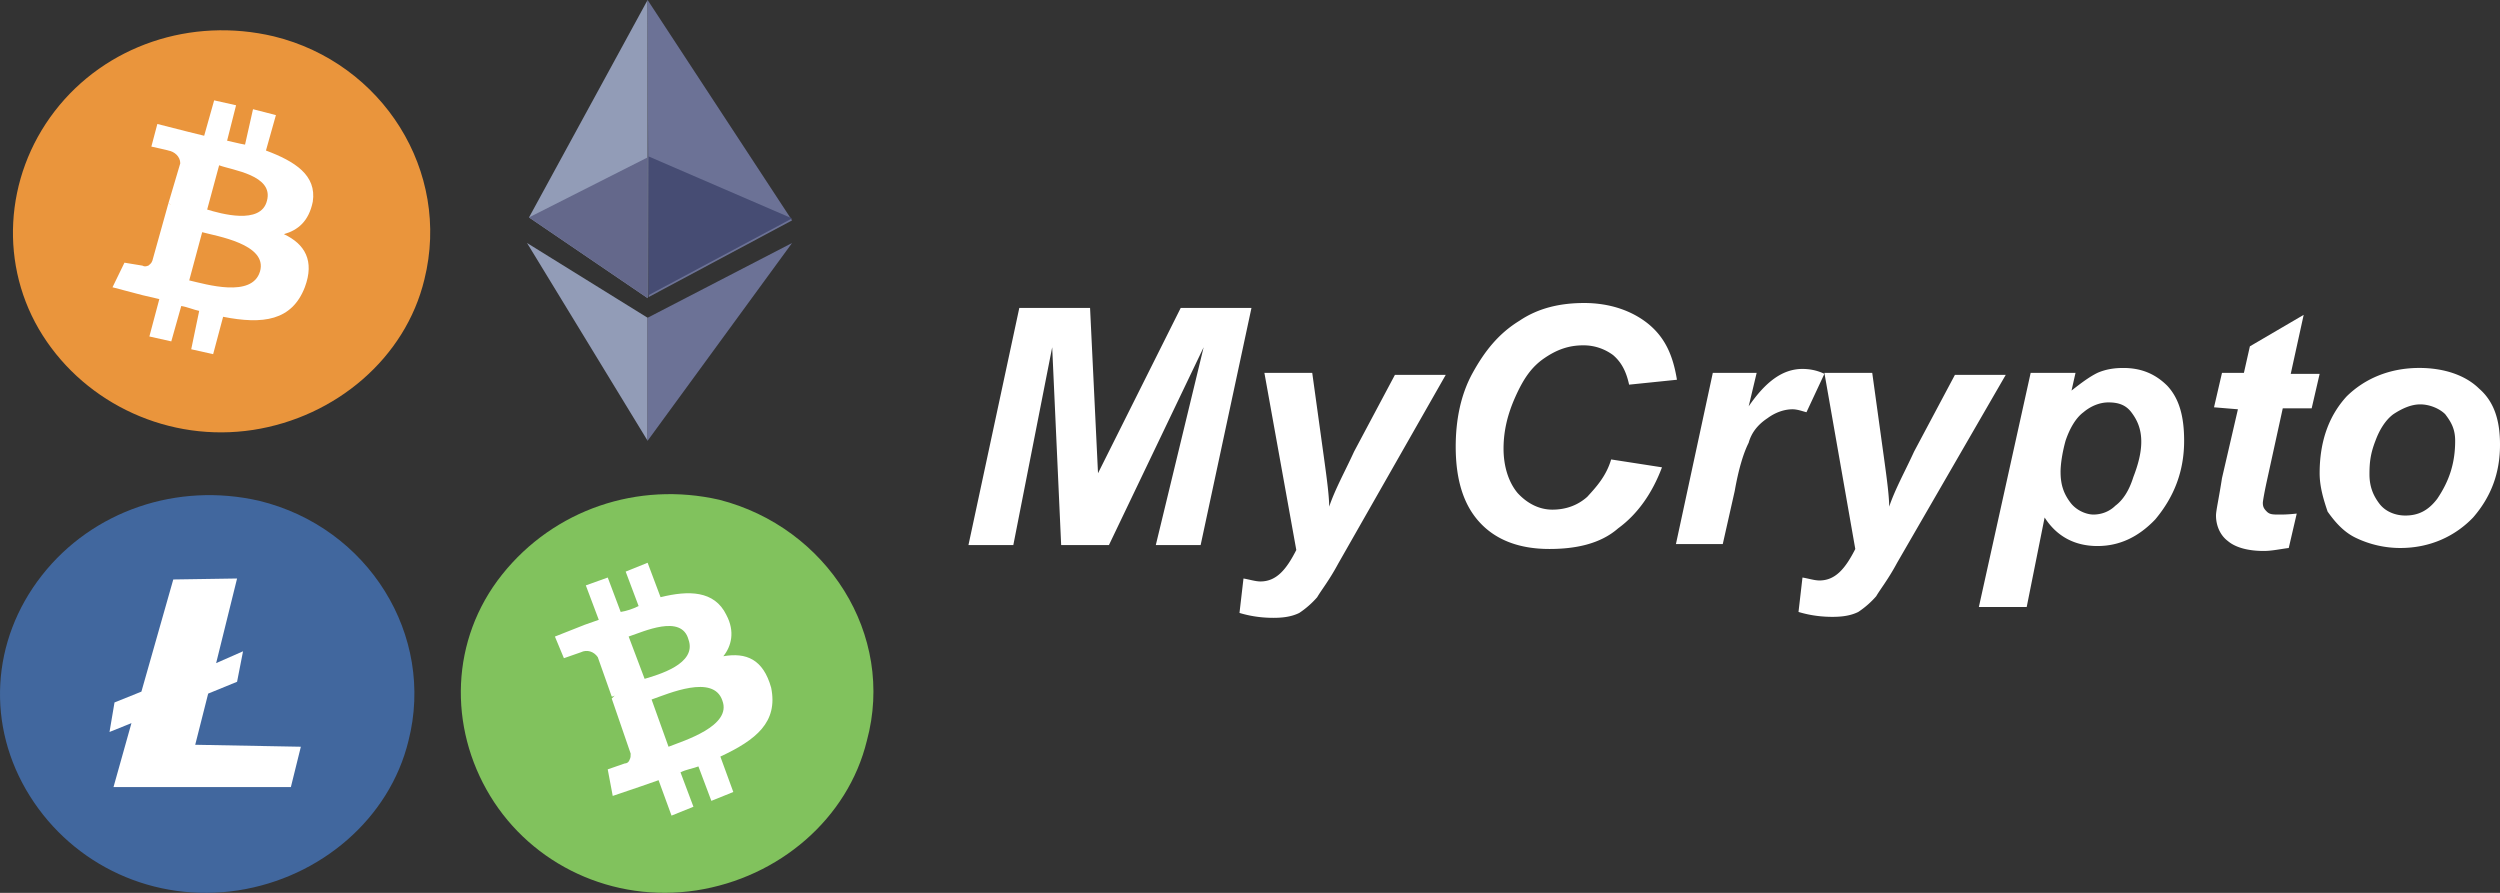
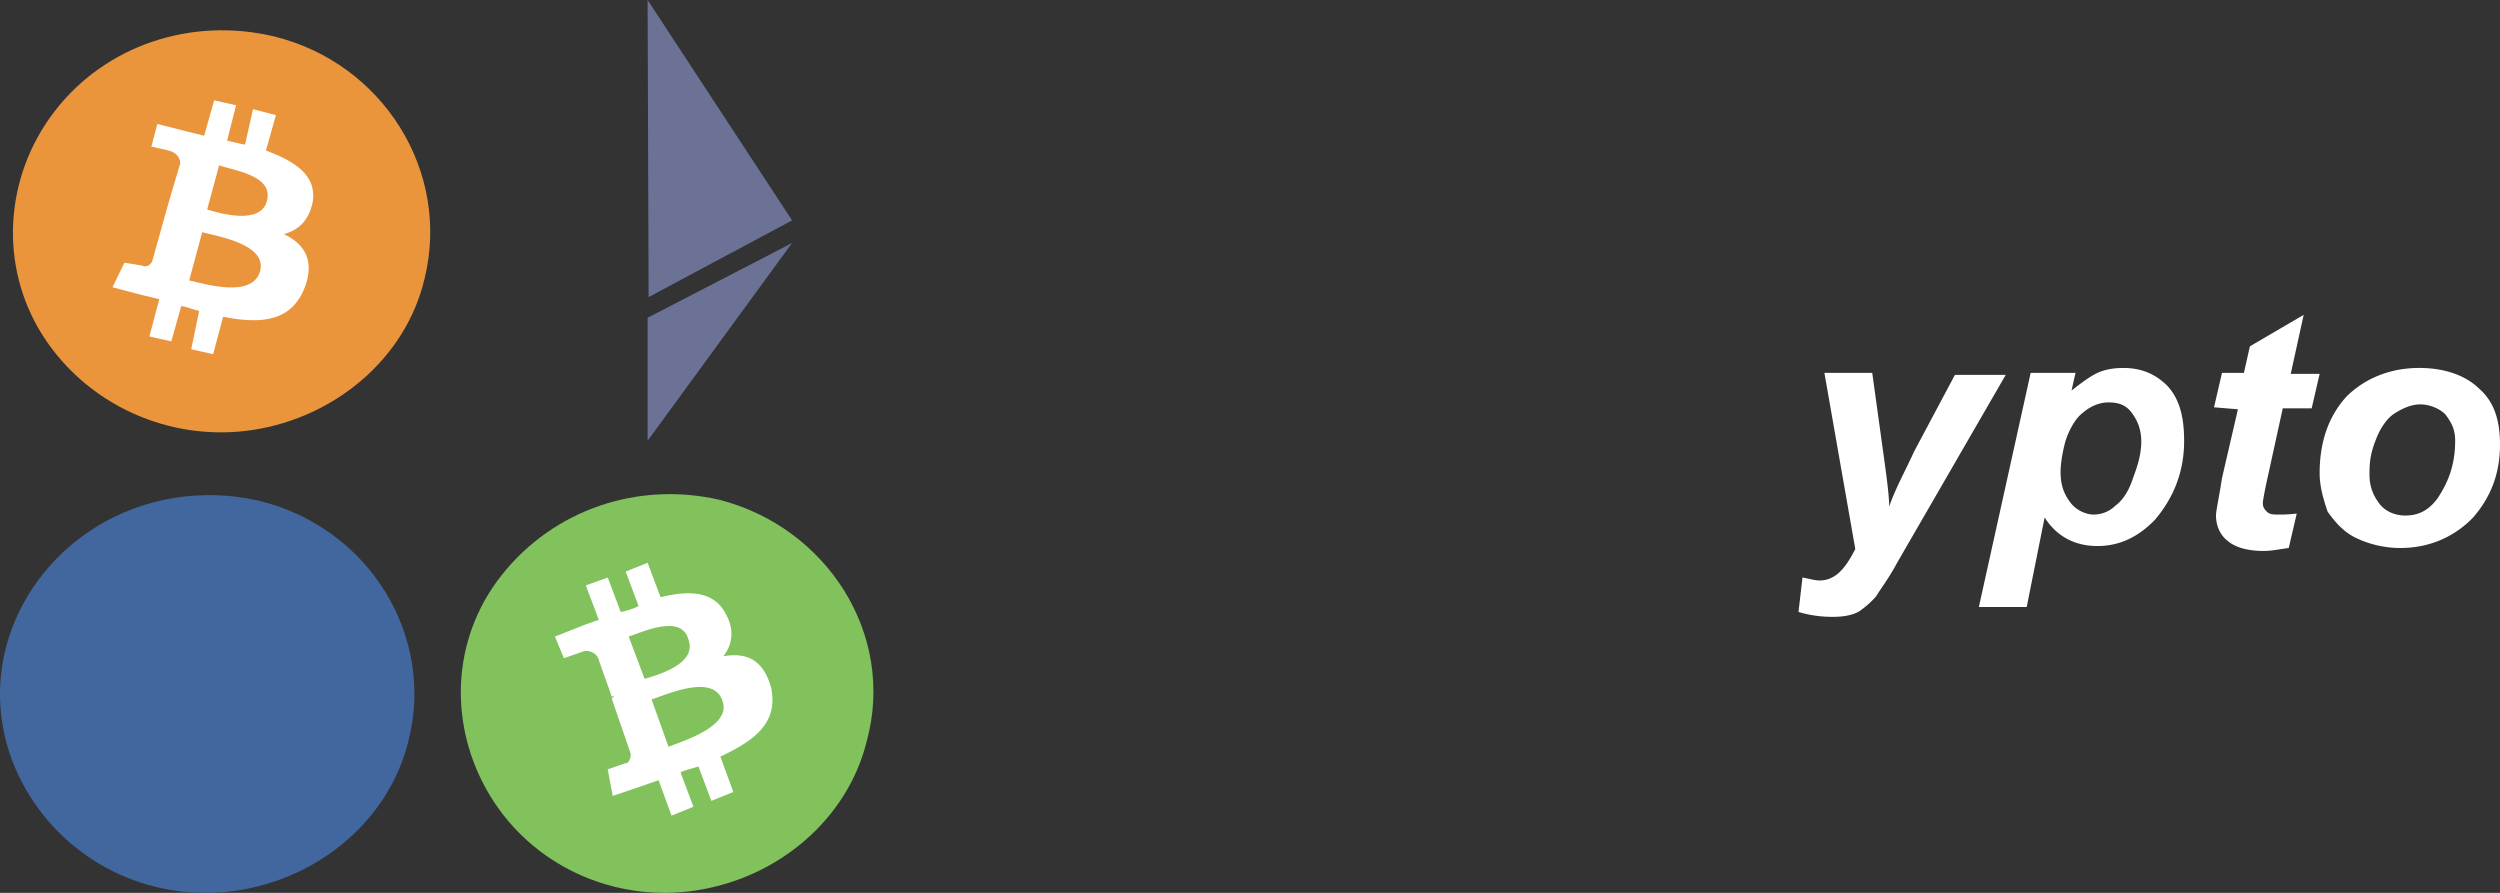
<svg xmlns="http://www.w3.org/2000/svg" width="112" height="40" viewBox="0 0 112 40">
  <rect x="0" y="0" width="112" height="40" fill="#333333" stroke="none" />
  <g fill="none" fill-rule="evenodd">
    <path d="M19.013 12.518c-.848 3.526-3.973 6.17-7.678 6.743-3.75.573-7.455-1.146-9.42-4.231-1.964-3.085-1.74-7.096.536-10.05C4.728 2.029 8.567.75 12.272 1.63c4.866 1.19 7.946 6.04 6.741 10.888z" fill="#EA953C" />
    <path d="M14.013 9.036c.179-1.19-.803-1.808-2.098-2.292l.446-1.587-1.026-.265-.357 1.587c-.268-.044-.58-.132-.804-.176l.402-1.587-.982-.22-.447 1.586-.714-.176-1.384-.352-.268 1.013s.804.177.76.177c.267.044.535.264.535.573L7.54 9.124c.045 0 .045 0 .134.044l-.134-.044-.714 2.556c-.045.132-.134.176-.179.22-.133.045-.178.045-.267 0l-.804-.132-.536 1.102 1.34.353.758.176-.446 1.675.982.22.447-1.586c.267.044.58.176.803.22l-.357 1.719.982.22.447-1.675c1.785.353 3.08.177 3.66-1.322.446-1.19 0-1.94-.937-2.38.625-.176 1.116-.573 1.294-1.454zm-2.366 3.129c-.357 1.19-2.41.573-3.17.397l.581-2.16c.625.176 2.946.529 2.59 1.763zm.313-3.173c-.268 1.101-2.098.572-2.679.396l.536-1.983c.58.22 2.455.44 2.143 1.587z" fill="#FFF" fill-rule="nonzero" />
    <path d="M38.834 33.19c-.849 3.481-3.929 6.126-7.634 6.699-3.75.573-7.366-1.146-9.24-4.232-1.876-3.085-1.786-7.008.535-9.917s6.071-4.187 9.732-3.35c4.82 1.235 7.901 6.039 6.607 10.8z" fill="#81C25D" />
    <path d="M32.54 27.547c-.537-1.101-1.697-1.101-2.947-.793l-.58-1.543-.983.397.58 1.543c-.267.132-.535.22-.803.264l-.58-1.542-.982.352.58 1.543-.625.22-1.34.53.403.969.759-.265c.267-.132.58-.044.759.22l.624 1.764c.045 0 .045 0 .134-.044l-.134.132.849 2.468c0 .132 0 .177-.045.265-.045.132-.134.176-.223.176l-.76.264.224 1.19 1.295-.44.759-.265.58 1.587.982-.397-.58-1.542c.268-.133.58-.177.803-.265l.58 1.543.983-.397-.58-1.587c1.606-.749 2.589-1.542 2.276-3.085-.357-1.278-1.116-1.587-2.143-1.41.357-.441.536-1.102.134-1.852zm-.18 3.835c.447 1.146-1.74 1.807-2.41 2.072l-.759-2.116c.759-.264 2.768-1.146 3.17.044zm-1.517-2.733c.402 1.102-1.384 1.587-1.964 1.763l-.715-1.895c.67-.22 2.366-1.014 2.679.132z" fill="#FFF" fill-rule="nonzero" />
    <g fill="#FFF" fill-rule="nonzero">
-       <path d="M49.681 24.418H47.54l-.402-8.86-1.741 8.86h-2.01l2.278-10.622h3.17l.356 7.405 3.705-7.405h3.17l-2.277 10.622H51.78l2.143-8.86zM56.645 16.705h2.143l.536 3.878c.134.97.223 1.675.223 2.116.268-.793.714-1.587 1.116-2.468l1.83-3.438h2.277l-4.821 8.463c-.402.749-.76 1.19-.938 1.498a3.998 3.998 0 0 1-.803.705c-.357.177-.76.22-1.161.22-.402 0-.937-.043-1.518-.22l.179-1.542c.268.044.535.132.759.132.714 0 1.16-.529 1.607-1.41l-1.429-7.934zM72.18 20.583l2.277.353c-.446 1.19-1.116 2.116-1.964 2.733-.804.705-1.92.925-3.08.925-1.34 0-2.366-.396-3.08-1.146-.76-.793-1.117-1.939-1.117-3.438 0-1.19.224-2.336.76-3.305.535-.97 1.16-1.763 2.097-2.336.848-.573 1.83-.794 2.902-.794 1.16 0 2.143.353 2.857.926.759.617 1.116 1.41 1.295 2.512l-2.143.22c-.134-.616-.357-1.013-.714-1.322a2.211 2.211 0 0 0-1.34-.44c-.625 0-1.16.176-1.74.573-.581.396-.938.925-1.295 1.719-.357.793-.536 1.542-.536 2.336 0 .793.223 1.498.625 1.983.402.44.937.75 1.562.75.58 0 1.116-.177 1.563-.574.402-.44.848-.925 1.071-1.675zM76.734 16.705h1.964l-.357 1.498c.759-1.102 1.518-1.675 2.41-1.675.268 0 .625.045.982.22l-.803 1.72c-.179-.044-.402-.132-.625-.132-.357 0-.759.132-1.116.396-.402.265-.714.617-.848 1.102-.223.44-.447 1.146-.625 2.16l-.536 2.38h-2.098l1.652-7.67z" />
      <path d="M81.733 16.705h2.143l.536 3.878c.134.97.223 1.675.223 2.116.268-.793.714-1.587 1.116-2.468l1.83-3.438h2.277l-4.866 8.418c-.402.75-.759 1.19-.937 1.499a3.998 3.998 0 0 1-.804.705c-.357.177-.759.22-1.16.22-.402 0-.938-.043-1.518-.22l.178-1.542c.268.044.536.132.76.132.713 0 1.16-.53 1.606-1.41l-1.384-7.89zM90.974 16.705h2.009l-.179.793c.447-.352.804-.617 1.161-.793.402-.177.804-.22 1.16-.22.804 0 1.43.264 1.965.793.536.573.759 1.366.759 2.468 0 1.366-.447 2.512-1.295 3.526-.759.793-1.607 1.19-2.589 1.19-1.027 0-1.83-.44-2.366-1.278l-.803 4.01h-2.143l2.321-10.49zm1.34 4.451c0 .618.178 1.014.446 1.367.268.352.714.529 1.026.529.358 0 .715-.132.983-.397.357-.264.625-.705.803-1.278.223-.573.357-1.102.357-1.587 0-.573-.178-.97-.446-1.322-.268-.353-.625-.44-1.027-.44-.402 0-.803.175-1.116.44-.357.264-.625.75-.803 1.278-.134.485-.224 1.014-.224 1.41zM99.188 18.247l.357-1.542h.982l.268-1.19 2.41-1.41-.58 2.644h1.295l-.357 1.543h-1.295l-.714 3.261c-.134.617-.179.926-.179.97 0 .176.045.264.179.397.134.132.268.132.58.132.134 0 .357 0 .76-.044l-.358 1.542c-.357.044-.759.133-1.116.133-.759 0-1.295-.177-1.607-.441-.357-.265-.536-.705-.536-1.146 0-.22.134-.794.268-1.675l.714-3.085-1.071-.089zM103.92 21.2c0-1.41.402-2.556 1.205-3.437.804-.794 1.92-1.279 3.26-1.279 1.16 0 2.097.353 2.678.926.714.617.937 1.499.937 2.512 0 1.279-.402 2.336-1.205 3.262-.804.837-1.92 1.366-3.26 1.366a4.593 4.593 0 0 1-1.963-.44c-.58-.265-.982-.75-1.295-1.19-.178-.53-.357-1.102-.357-1.72zm6.071-1.454c0-.529-.178-.837-.446-1.19-.268-.264-.715-.44-1.116-.44-.402 0-.804.176-1.206.44-.357.264-.625.705-.803 1.19-.223.573-.268.97-.268 1.499 0 .573.179.97.446 1.322.268.353.715.529 1.161.529.58 0 1.027-.22 1.429-.75.535-.793.803-1.586.803-2.6z" />
    </g>
    <g>
      <path d="M18.299 33.19c-.848 3.481-3.929 6.126-7.634 6.699-3.75.573-7.366-1.102-9.33-4.231-1.964-3.13-1.74-6.965.536-9.874 2.277-2.909 6.071-4.187 9.732-3.35 4.91 1.19 7.901 6.04 6.696 10.755z" fill="#41679E" />
-       <path fill="#FFF" fill-rule="nonzero" d="m7.763 25.96-1.428 5.025-1.205.485-.224 1.323.983-.397-.804 2.865h7.946l.447-1.807-4.732-.088.58-2.292 1.295-.53.267-1.366-1.205.53.938-3.791z" />
    </g>
    <g fill-rule="nonzero">
-       <path fill="#929CB7" d="m23.7 9.74 5.313 3.615V0zM29.013 19.746v-5.51l-5.402-3.35z" />
      <path fill="#6C7296" d="m29.013 0 .044 13.31 6.428-3.437zM29.013 19.746l6.472-8.86-6.472 3.35z" />
-       <path fill="#64688B" d="m23.7 9.74 5.313 3.615V7.052z" />
-       <path fill="#464C73" d="M29.057 7.008v6.215l6.428-3.438z" />
    </g>
  </g>
</svg>